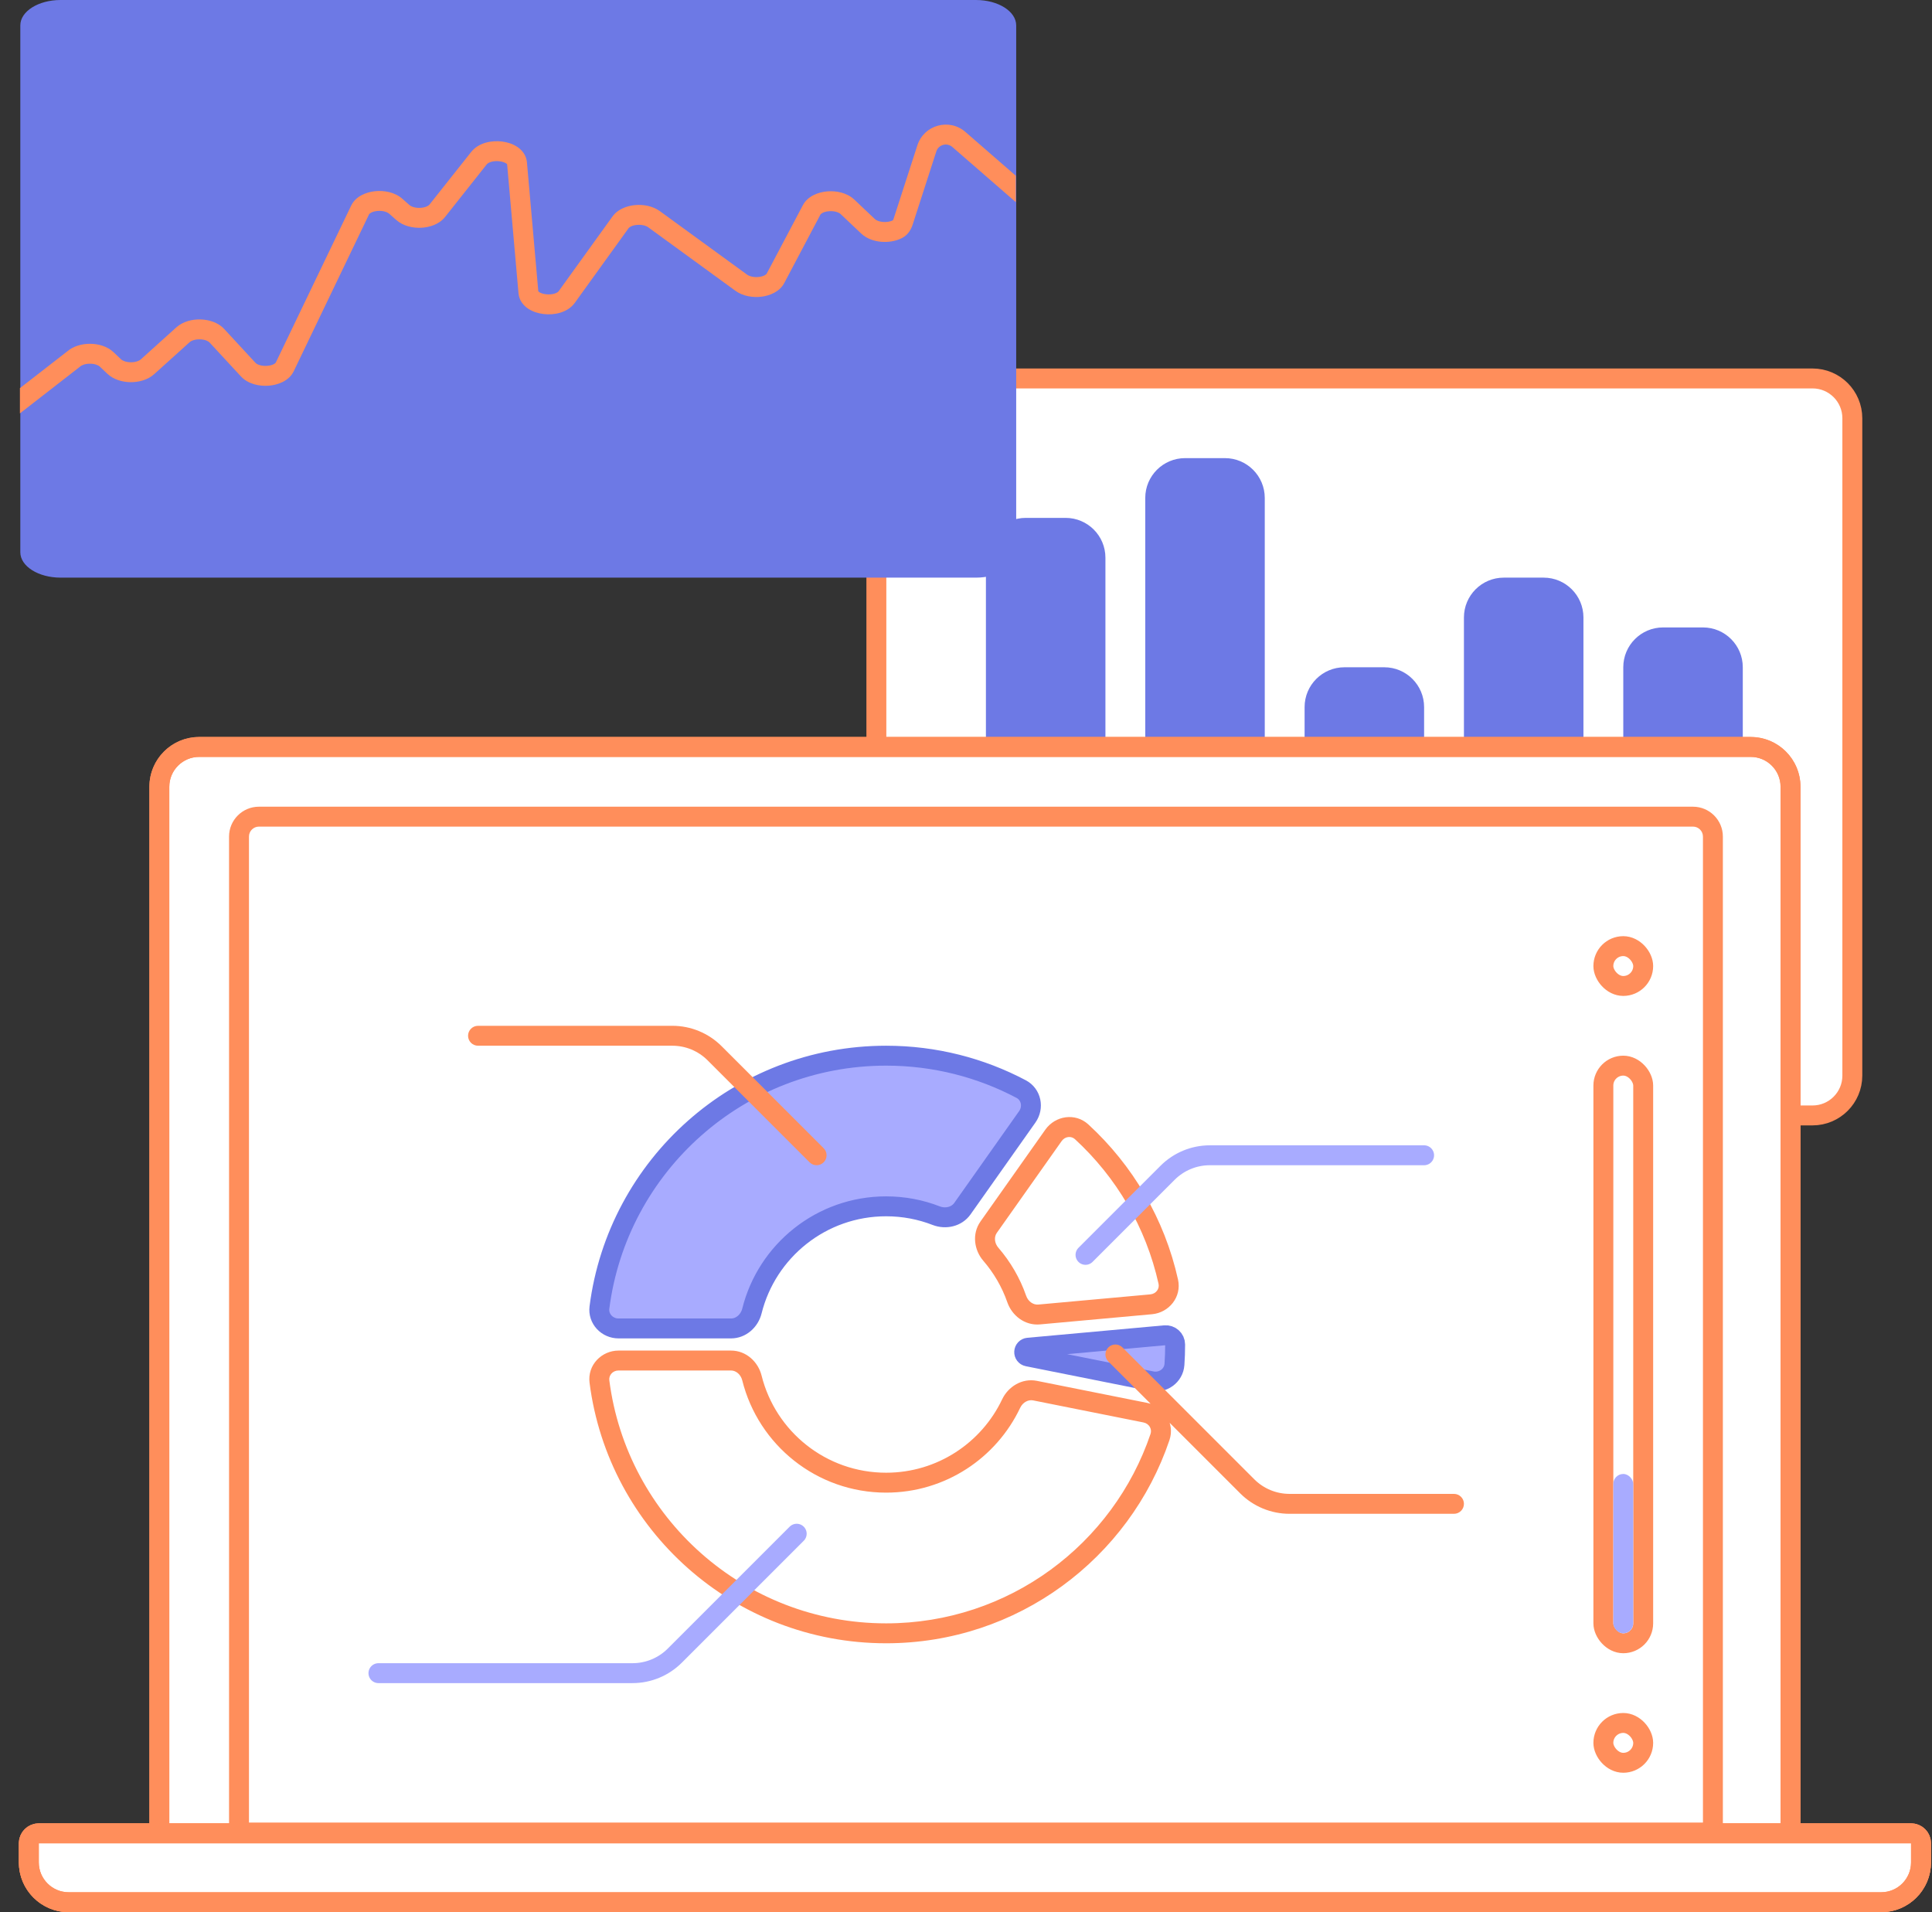
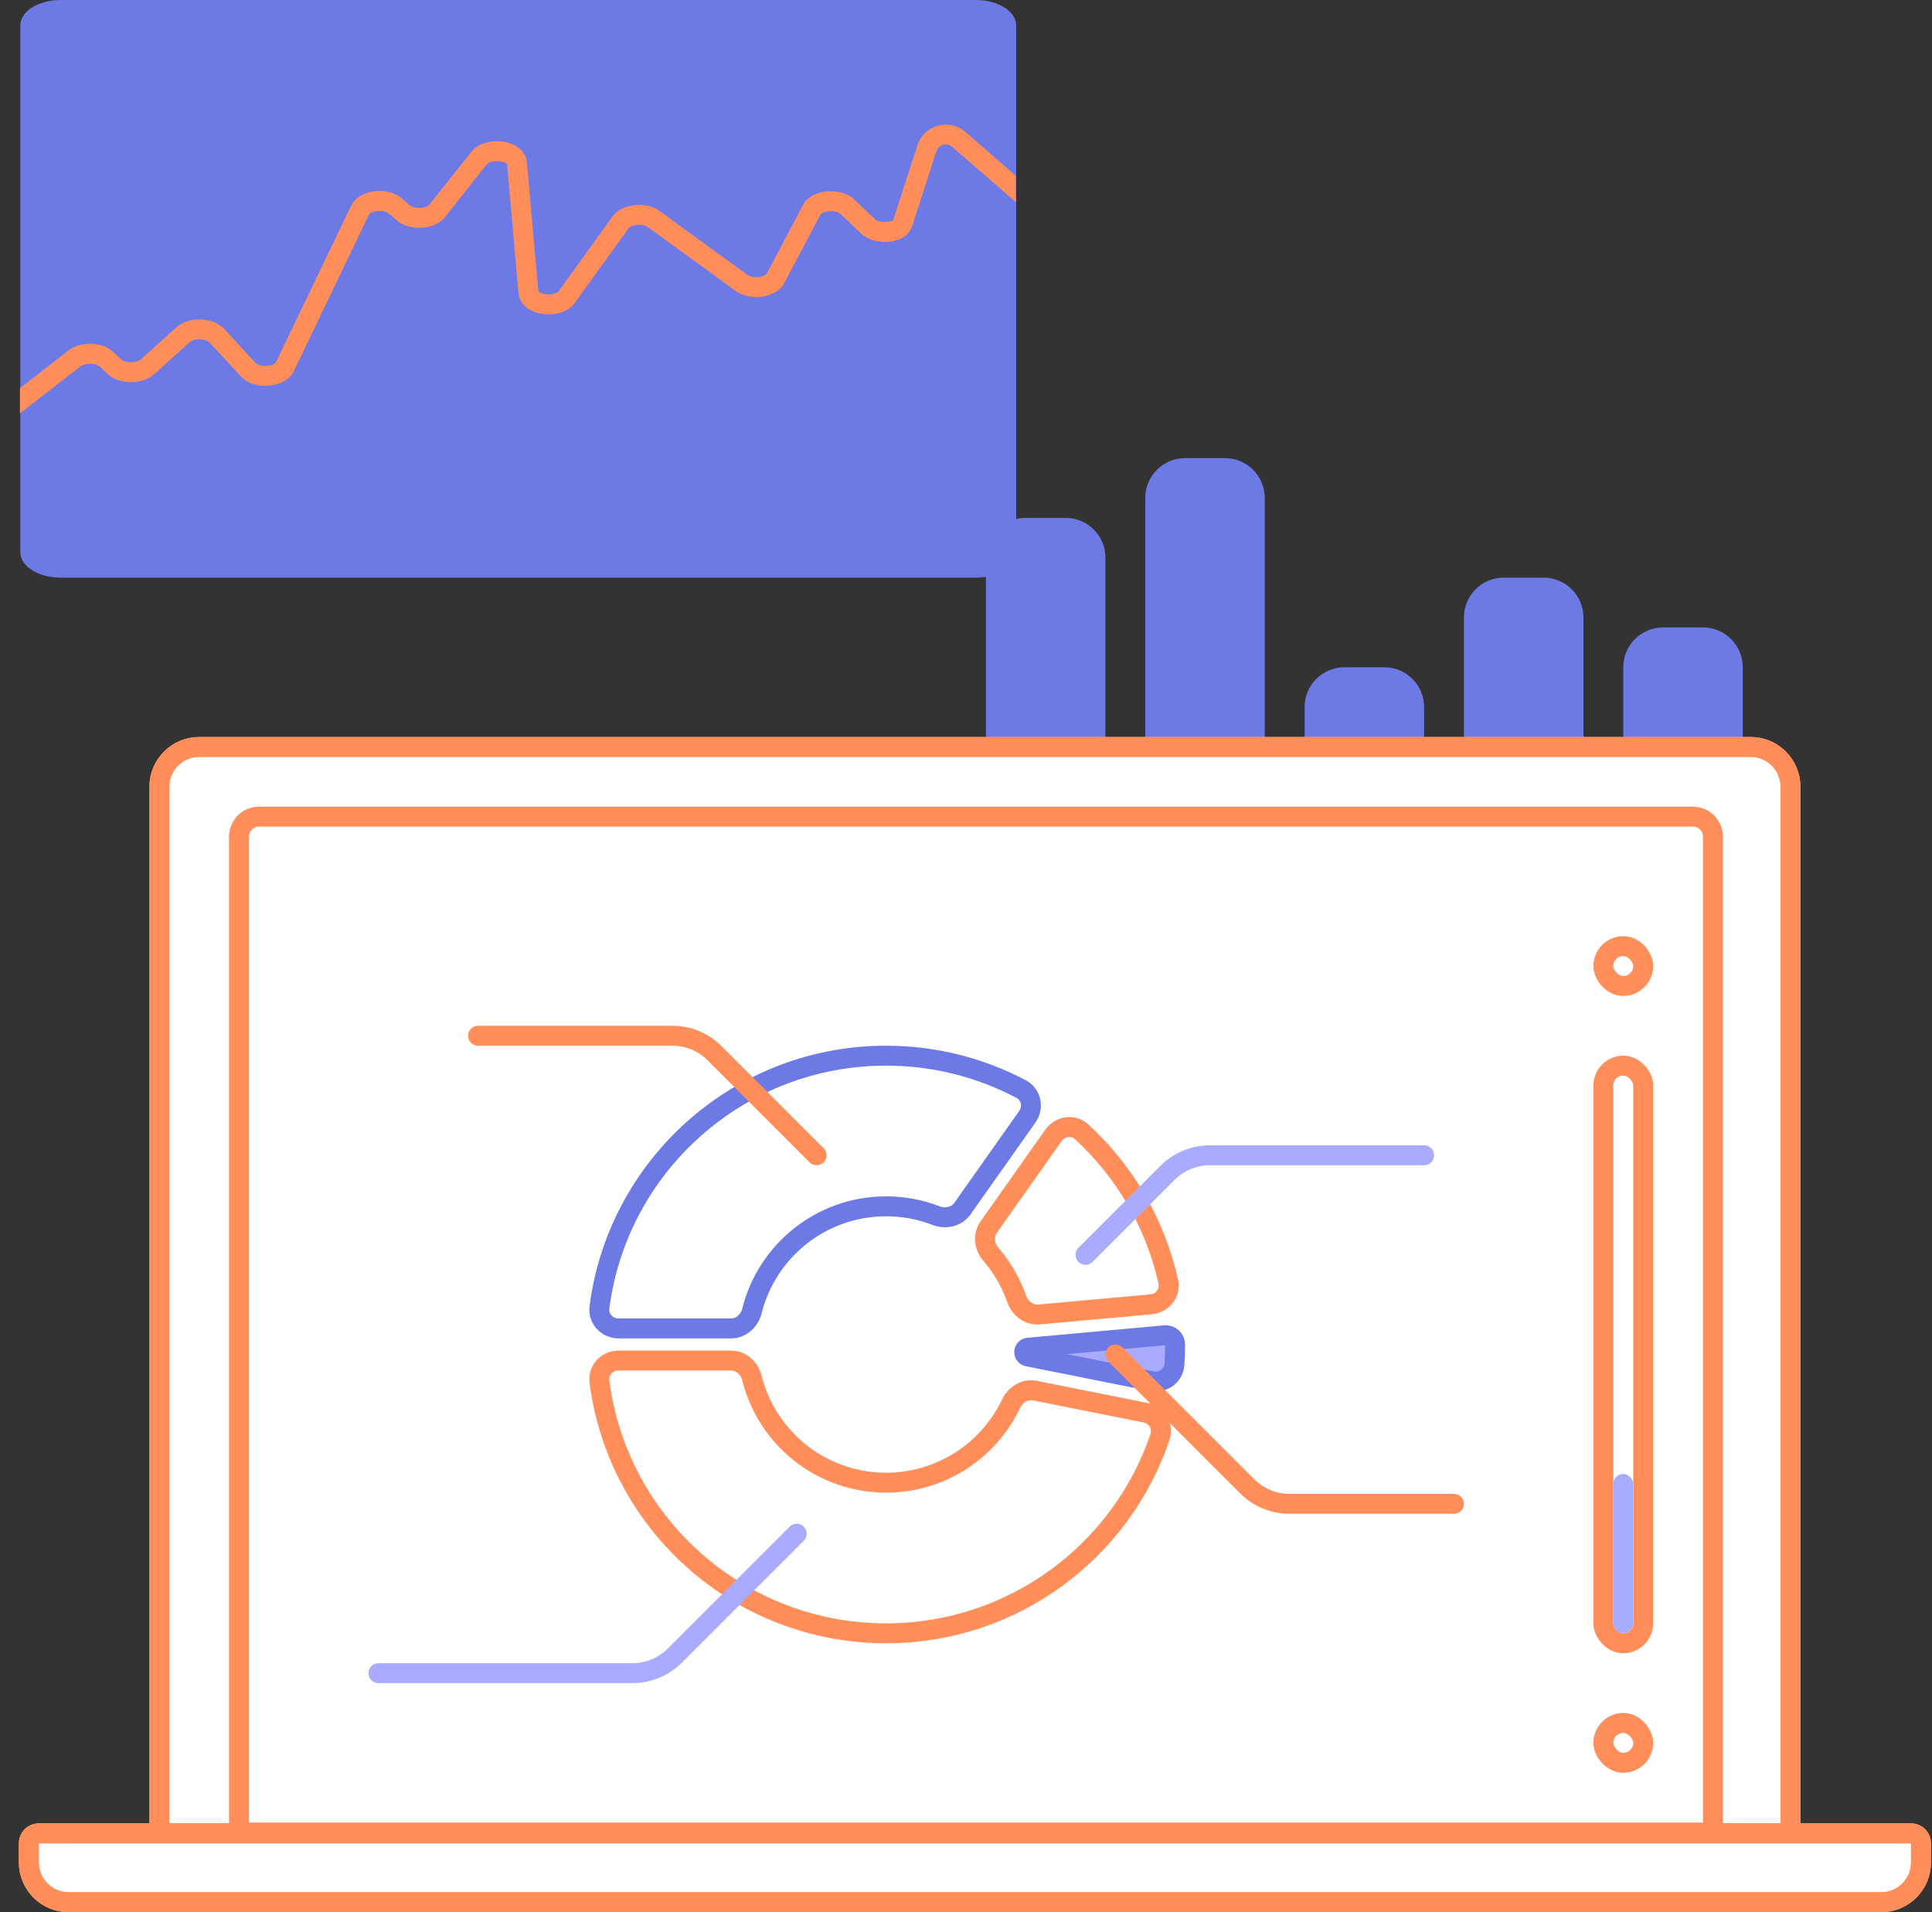
<svg xmlns="http://www.w3.org/2000/svg" width="97" height="96" viewBox="0 0 97 96" fill="none">
  <rect x="0" y="0" width="97" height="96" fill="#333333" stroke="none" />
-   <path d="M44 54V21C44 19.895 44.895 19 46 19H91C92.105 19 93 19.895 93 21V54C93 55.105 92.105 56 91 56H46C44.895 56 44 55.105 44 54Z" fill="white" stroke="#FF8E5B" />
  <path d="M49.5 28C49.5 26.895 50.395 26 51.5 26H53.5C54.605 26 55.5 26.895 55.5 28V50C55.5 51.105 54.605 52 53.5 52H51.5C50.395 52 49.5 51.105 49.5 50V28Z" fill="#6D79E5" />
  <path d="M57.5 25C57.5 23.895 58.395 23 59.5 23H61.5C62.605 23 63.5 23.895 63.5 25V50C63.5 51.105 62.605 52 61.5 52H59.5C58.395 52 57.5 51.105 57.5 50V25Z" fill="#6D79E5" />
  <path d="M65.5 35.5C65.5 34.395 66.395 33.5 67.5 33.5H69.5C70.605 33.5 71.5 34.395 71.5 35.5V50C71.5 51.105 70.605 52 69.5 52H67.5C66.395 52 65.5 51.105 65.5 50V35.5Z" fill="#6D79E5" />
  <path d="M73.5 31C73.5 29.895 74.395 29 75.5 29H77.5C78.605 29 79.5 29.895 79.5 31V50C79.5 51.105 78.605 52 77.5 52H75.5C74.395 52 73.5 51.105 73.5 50V31Z" fill="#6D79E5" />
  <path d="M81.5 33.5C81.5 32.395 82.395 31.5 83.5 31.5H85.5C86.605 31.5 87.5 32.395 87.5 33.5V50C87.5 51.105 86.605 52 85.5 52H83.5C82.395 52 81.5 51.105 81.5 50V33.5Z" fill="#6D79E5" />
  <path d="M8 39.5C8 38.395 8.895 37.5 10 37.5H87.897C89.001 37.5 89.897 38.395 89.897 39.5V92.042H8V39.5Z" fill="white" />
-   <path d="M8 92.042H89.897H95.948C96.224 92.042 96.448 92.266 96.448 92.542V93.5C96.448 94.605 95.553 95.5 94.448 95.5H3.448C2.344 95.5 1.448 94.605 1.448 93.5V92.542C1.448 92.266 1.672 92.042 1.948 92.042H8Z" fill="white" />
  <path d="M89.897 92.042V39.5C89.897 38.395 89.001 37.5 87.897 37.5H10C8.895 37.5 8 38.395 8 39.5V92.042M89.897 92.042H8M89.897 92.042H95.948C96.224 92.042 96.448 92.266 96.448 92.542V93.5C96.448 94.605 95.553 95.5 94.448 95.5H3.448C2.344 95.5 1.448 94.605 1.448 93.5V92.542C1.448 92.266 1.672 92.042 1.948 92.042H8" stroke="#FF8E5B" />
  <rect x="80.5" y="53.5" width="2" height="29" rx="1" stroke="#FF8E5B" stroke-linejoin="round" />
  <rect x="81" y="74" width="1" height="8" rx="0.5" fill="#A8ABFF" />
  <rect x="80.5" y="47.5" width="2" height="2" rx="1" stroke="#FF8E5B" stroke-linejoin="round" />
  <rect x="80.5" y="86.5" width="2" height="2" rx="1" fill="white" stroke="#FF8E5B" stroke-linejoin="round" />
  <path d="M8 92.043H89.897H95.948C96.224 92.043 96.448 92.266 96.448 92.543V93.5C96.448 94.605 95.553 95.5 94.448 95.5H3.448C2.344 95.5 1.448 94.605 1.448 93.5V92.543C1.448 92.266 1.672 92.043 1.948 92.043H8Z" fill="white" stroke="#FF8E5B" />
  <path d="M57.818 69.343C58.382 69.455 58.927 69.071 58.966 68.498C58.989 68.168 59 67.835 59 67.5V67.5C59 67.224 58.76 67.012 58.485 67.037L51.621 67.661C51.512 67.671 51.428 67.761 51.422 67.871V67.871C51.416 67.98 51.49 68.078 51.597 68.099L57.818 69.343Z" fill="#A8ABFF" />
-   <path d="M48.321 60.678C48.029 61.093 47.474 61.214 47.001 61.031C46.222 60.728 45.375 60.563 44.489 60.563C41.235 60.563 38.504 62.799 37.752 65.818C37.629 66.311 37.209 66.694 36.702 66.694H31.056C30.483 66.694 30.023 66.211 30.096 65.642C31.009 58.511 37.105 53 44.489 53C46.939 53 49.247 53.607 51.272 54.678C51.779 54.947 51.908 55.6 51.577 56.069L48.321 60.678Z" fill="#A8ABFF" />
  <path d="M57.818 69.343C58.382 69.455 58.927 69.071 58.966 68.498C58.989 68.168 59 67.835 59 67.5V67.5C59 67.224 58.76 67.012 58.485 67.037L51.621 67.661C51.512 67.671 51.428 67.761 51.422 67.871V67.871C51.416 67.98 51.49 68.078 51.597 68.099L57.818 69.343Z" stroke="#6D79E5" stroke-linecap="round" stroke-linejoin="round" />
  <path d="M48.321 60.678C48.029 61.093 47.474 61.214 47.001 61.031C46.222 60.728 45.375 60.563 44.489 60.563C41.235 60.563 38.504 62.799 37.752 65.818C37.629 66.311 37.209 66.694 36.702 66.694H31.056C30.483 66.694 30.023 66.211 30.096 65.642C31.009 58.511 37.105 53 44.489 53C46.939 53 49.247 53.607 51.272 54.678C51.779 54.947 51.908 55.6 51.577 56.069L48.321 60.678Z" stroke="#6D79E5" stroke-linecap="round" stroke-linejoin="round" />
  <path d="M86 92V92.5C86.276 92.5 86.5 92.276 86.5 92H86ZM12 92H11.5C11.5 92.276 11.724 92.5 12 92.5V92ZM58.656 64.348L58.168 64.457L58.168 64.457L58.656 64.348ZM57.795 65.482L57.75 64.984L57.75 64.984L57.795 65.482ZM52.894 57L53.302 57.288L53.302 57.288L52.894 57ZM54.307 56.823L53.969 57.191L53.969 57.191L54.307 56.823ZM49.748 62.97L49.369 63.297L49.748 62.97ZM49.638 61.608L49.23 61.32L49.23 61.32L49.638 61.608ZM51.047 65.216L51.519 65.051L51.047 65.216ZM52.172 65.993L52.217 66.491L52.217 66.491L52.172 65.993ZM37.752 69.182L38.237 69.061L37.752 69.182ZM30.096 69.358L29.6 69.422L30.096 69.358ZM50.766 70.468L50.314 70.254L50.314 70.254L50.766 70.468ZM51.967 69.816L51.869 70.306L51.869 70.306L51.967 69.816ZM58.24 72.143L58.714 72.303L58.24 72.143ZM57.505 70.923L57.603 70.433L57.603 70.433L57.505 70.923ZM40.647 58.354C40.842 58.549 41.158 58.549 41.354 58.354C41.549 58.158 41.549 57.842 41.354 57.646L40.647 58.354ZM35.879 52.879L36.232 52.525L36.232 52.525L35.879 52.879ZM24 51.5C23.724 51.5 23.5 51.724 23.5 52C23.5 52.276 23.724 52.5 24 52.5V51.5ZM56.354 67.646C56.158 67.451 55.842 67.451 55.647 67.646C55.451 67.842 55.451 68.158 55.647 68.354L56.354 67.646ZM62.621 74.621L62.268 74.975L62.268 74.975L62.621 74.621ZM73 76C73.276 76 73.5 75.776 73.5 75.5C73.5 75.224 73.276 75 73 75V76ZM13 41.5H85V40.5H13V41.5ZM85.5 42V92H86.5V42H85.5ZM86 91.5H12V92.5H86V91.5ZM12.5 92V42H11.5V92H12.5ZM85 41.5C85.276 41.5 85.5 41.724 85.5 42H86.5C86.5 41.172 85.828 40.5 85 40.5V41.5ZM13 40.5C12.172 40.5 11.5 41.172 11.5 42H12.5C12.5 41.724 12.724 41.5 13 41.5V40.5ZM10 38H87.897V37H10V38ZM89.397 39.5V92.042H90.397V39.5H89.397ZM89.897 91.542H8V92.542H89.897V91.542ZM8.5 92.042V39.5H7.5V92.042H8.5ZM89.897 92.542H95.948V91.542H89.897V92.542ZM95.948 92.542V93.5H96.948V92.542H95.948ZM94.448 95H3.448V96H94.448V95ZM1.948 93.5V92.542H0.948V93.5H1.948ZM1.948 92.542H8V91.542H1.948V92.542ZM1.948 92.542V91.542C1.396 91.542 0.948 91.99 0.948 92.542H1.948ZM95.948 92.542H96.948C96.948 91.99 96.501 91.542 95.948 91.542V92.542ZM95.948 93.5C95.948 94.328 95.277 95 94.448 95V96C95.829 96 96.948 94.881 96.948 93.5H95.948ZM87.897 38C88.725 38 89.397 38.672 89.397 39.5H90.397C90.397 38.119 89.277 37 87.897 37V38ZM3.448 95C2.62 95 1.948 94.328 1.948 93.5H0.948C0.948 94.881 2.068 96 3.448 96V95ZM10 37C8.619 37 7.5 38.119 7.5 39.5H8.5C8.5 38.672 9.172 38 10 38V37ZM57.767 71.983C55.896 77.517 50.658 81.5 44.489 81.5V82.5C51.099 82.5 56.71 78.231 58.714 72.303L57.767 71.983ZM44.489 81.5C37.359 81.5 31.473 76.179 30.592 69.295L29.6 69.422C30.545 76.799 36.85 82.5 44.489 82.5V81.5ZM31.056 68.805H36.702V67.805H31.056V68.805ZM37.267 69.303C38.073 72.539 41.001 74.937 44.489 74.937V73.937C41.47 73.937 38.935 71.862 38.237 69.061L37.267 69.303ZM44.489 74.937C47.461 74.937 50.025 73.197 51.218 70.682L50.314 70.254C49.281 72.432 47.06 73.937 44.489 73.937V74.937ZM51.869 70.306L57.407 71.413L57.603 70.433L52.065 69.326L51.869 70.306ZM51.519 65.051C51.208 64.159 50.731 63.344 50.126 62.643L49.369 63.297C49.893 63.904 50.306 64.609 50.575 65.381L51.519 65.051ZM50.046 61.897L53.302 57.288L52.485 56.711L49.23 61.32L50.046 61.897ZM53.969 57.191C56.041 59.095 57.538 61.614 58.168 64.457L59.145 64.24C58.468 61.191 56.864 58.493 54.645 56.454L53.969 57.191ZM57.75 64.984L52.127 65.495L52.217 66.491L57.841 65.98L57.75 64.984ZM58.168 64.457C58.222 64.698 58.047 64.957 57.75 64.984L57.841 65.98C58.687 65.903 59.339 65.119 59.145 64.24L58.168 64.457ZM53.302 57.288C53.474 57.045 53.786 57.023 53.969 57.191L54.645 56.454C53.982 55.845 52.976 56.017 52.485 56.711L53.302 57.288ZM50.126 62.643C49.919 62.404 49.907 62.093 50.046 61.897L49.23 61.32C48.783 61.952 48.913 62.768 49.369 63.297L50.126 62.643ZM50.575 65.381C50.804 66.04 51.446 66.561 52.217 66.491L52.127 65.495C51.887 65.517 51.623 65.351 51.519 65.051L50.575 65.381ZM36.702 68.805C36.943 68.805 37.19 68.994 37.267 69.303L38.237 69.061C38.068 68.384 37.477 67.805 36.702 67.805V68.805ZM30.592 69.295C30.561 69.048 30.759 68.805 31.056 68.805V67.805C30.206 67.805 29.486 68.529 29.6 69.422L30.592 69.295ZM51.218 70.682C51.354 70.395 51.633 70.259 51.869 70.306L52.065 69.326C51.306 69.174 50.613 69.624 50.314 70.254L51.218 70.682ZM58.714 72.303C59.002 71.45 58.437 70.599 57.603 70.433L57.407 71.413C57.7 71.471 57.846 71.748 57.767 71.983L58.714 72.303ZM41.354 57.646L36.232 52.525L35.525 53.232L40.647 58.354L41.354 57.646ZM33.758 51.5H24V52.5H33.758V51.5ZM55.647 68.354L62.268 74.975L62.975 74.268L56.354 67.646L55.647 68.354ZM64.743 76H73V75H64.743V76ZM62.268 74.975C62.924 75.631 63.815 76 64.743 76V75C64.08 75 63.444 74.737 62.975 74.268L62.268 74.975ZM36.232 52.525C35.576 51.869 34.686 51.5 33.758 51.5V52.5C34.42 52.5 35.056 52.763 35.525 53.232L36.232 52.525Z" fill="#FF8E5B" />
  <path d="M71.5 58H60.743C59.947 58 59.184 58.316 58.621 58.879L54.5 63M40 77L33.879 83.121C33.316 83.684 32.553 84 31.757 84H19" stroke="#A8ABFF" stroke-linecap="round" stroke-linejoin="round" />
  <path d="M1.02 27.725V1.275C1.02 0.571 1.925 0 3.04 0H49C50.116 0 51.02 0.571 51.02 1.275V27.725C51.02 28.429 50.116 29 49 29H3.04C1.925 29 1.02 28.429 1.02 27.725Z" fill="#6D79E5" />
  <path fill-rule="evenodd" clip-rule="evenodd" d="M1 20.754V19.487L3.368 17.647C3.693 17.363 4.141 17.257 4.53 17.26C4.925 17.263 5.38 17.378 5.699 17.68L6.079 18.04C6.154 18.111 6.329 18.185 6.568 18.187C6.806 18.189 6.987 18.117 7.069 18.044L8.851 16.437C9.188 16.133 9.662 16.026 10.068 16.037C10.471 16.048 10.943 16.178 11.253 16.513L12.826 18.215C12.905 18.3 13.122 18.389 13.412 18.367C13.719 18.345 13.836 18.225 13.847 18.201L17.631 10.323C17.864 9.837 18.41 9.642 18.832 9.599C19.274 9.553 19.818 9.642 20.201 9.98L20.558 10.295C20.65 10.376 20.851 10.448 21.103 10.435C21.362 10.422 21.515 10.331 21.56 10.274L23.655 7.631C24.043 7.14 24.726 7.042 25.219 7.107C25.483 7.141 25.756 7.227 25.983 7.382C26.212 7.539 26.425 7.793 26.456 8.147L27.027 14.626C27.032 14.633 27.045 14.646 27.072 14.665C27.14 14.71 27.258 14.755 27.411 14.773C27.561 14.791 27.713 14.779 27.837 14.742C27.962 14.704 28.026 14.652 28.052 14.615L30.751 10.869C31.022 10.492 31.49 10.332 31.886 10.296C32.292 10.259 32.768 10.337 33.134 10.603L37.507 13.787C37.633 13.879 37.863 13.934 38.111 13.903C38.377 13.87 38.48 13.765 38.492 13.742L40.309 10.303C40.559 9.829 41.107 9.644 41.533 9.608C41.975 9.571 42.521 9.669 42.893 10.021L43.927 11C43.991 11.06 44.129 11.126 44.331 11.143C44.523 11.159 44.705 11.124 44.827 11.062L44.831 11.058C44.841 11.043 44.856 11.014 44.871 10.966L46.059 7.295C46.39 6.271 47.658 5.919 48.47 6.624L51 8.823V10.148L47.814 7.379C47.543 7.144 47.12 7.261 47.01 7.602L45.823 11.274C45.757 11.476 45.618 11.777 45.301 11.943C44.98 12.112 44.596 12.168 44.247 12.139C43.902 12.11 43.52 11.991 43.239 11.726L42.206 10.748C42.112 10.659 41.891 10.581 41.617 10.605C41.327 10.629 41.208 10.741 41.193 10.77L39.376 14.209C39.141 14.654 38.64 14.844 38.235 14.895C37.812 14.948 37.305 14.877 36.918 14.595L32.545 11.411C32.428 11.326 32.215 11.27 31.977 11.292C31.728 11.314 31.596 11.407 31.562 11.453L28.863 15.199C28.672 15.466 28.392 15.62 28.124 15.7C27.854 15.781 27.563 15.798 27.293 15.766C27.026 15.735 26.747 15.65 26.516 15.496C26.282 15.339 26.063 15.083 26.032 14.723L25.461 8.244C25.456 8.237 25.444 8.225 25.418 8.207C25.353 8.163 25.239 8.118 25.09 8.098C24.757 8.055 24.513 8.158 24.438 8.252L22.344 10.895C22.049 11.267 21.561 11.414 21.153 11.434C20.737 11.454 20.246 11.354 19.896 11.044L19.539 10.729C19.434 10.637 19.206 10.565 18.936 10.593C18.647 10.623 18.542 10.736 18.532 10.756L14.749 18.634C14.505 19.143 13.924 19.332 13.486 19.364C13.032 19.398 12.457 19.289 12.092 18.893L10.519 17.192C10.458 17.126 10.291 17.043 10.042 17.037C9.797 17.03 9.606 17.102 9.521 17.18L7.738 18.787C7.412 19.08 6.956 19.19 6.561 19.187C6.166 19.184 5.711 19.068 5.392 18.766L5.012 18.407C4.937 18.335 4.762 18.261 4.523 18.26C4.285 18.258 4.104 18.329 4.022 18.403L4.009 18.415L1 20.754ZM25.463 8.246C25.463 8.249 25.465 8.25 25.465 8.25L25.464 8.248L25.463 8.246Z" fill="#FF8E5B" />
</svg>